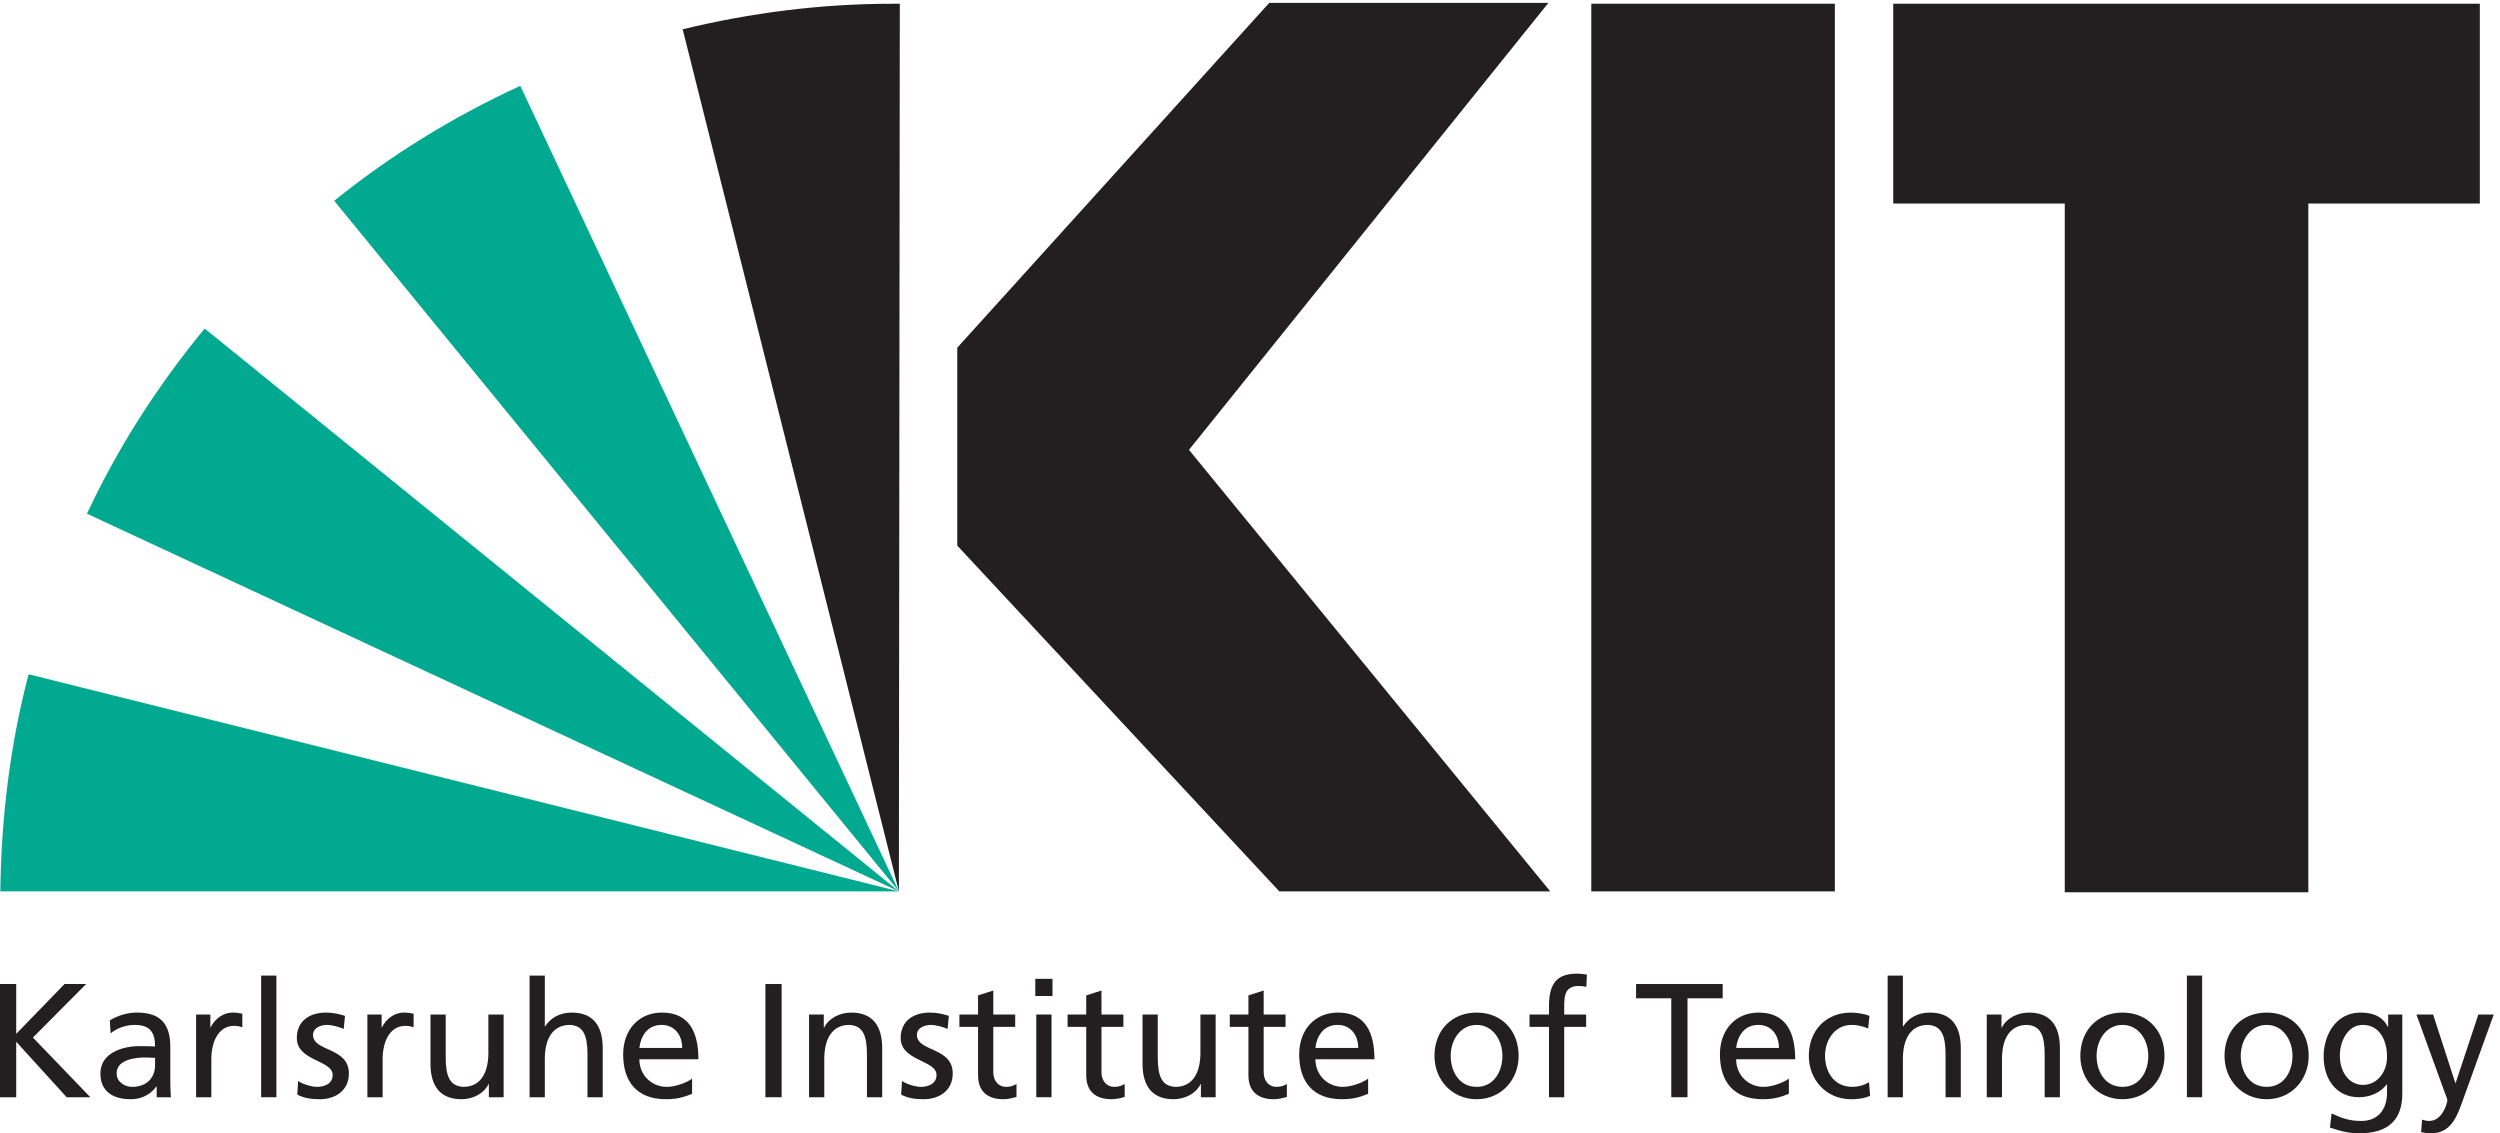
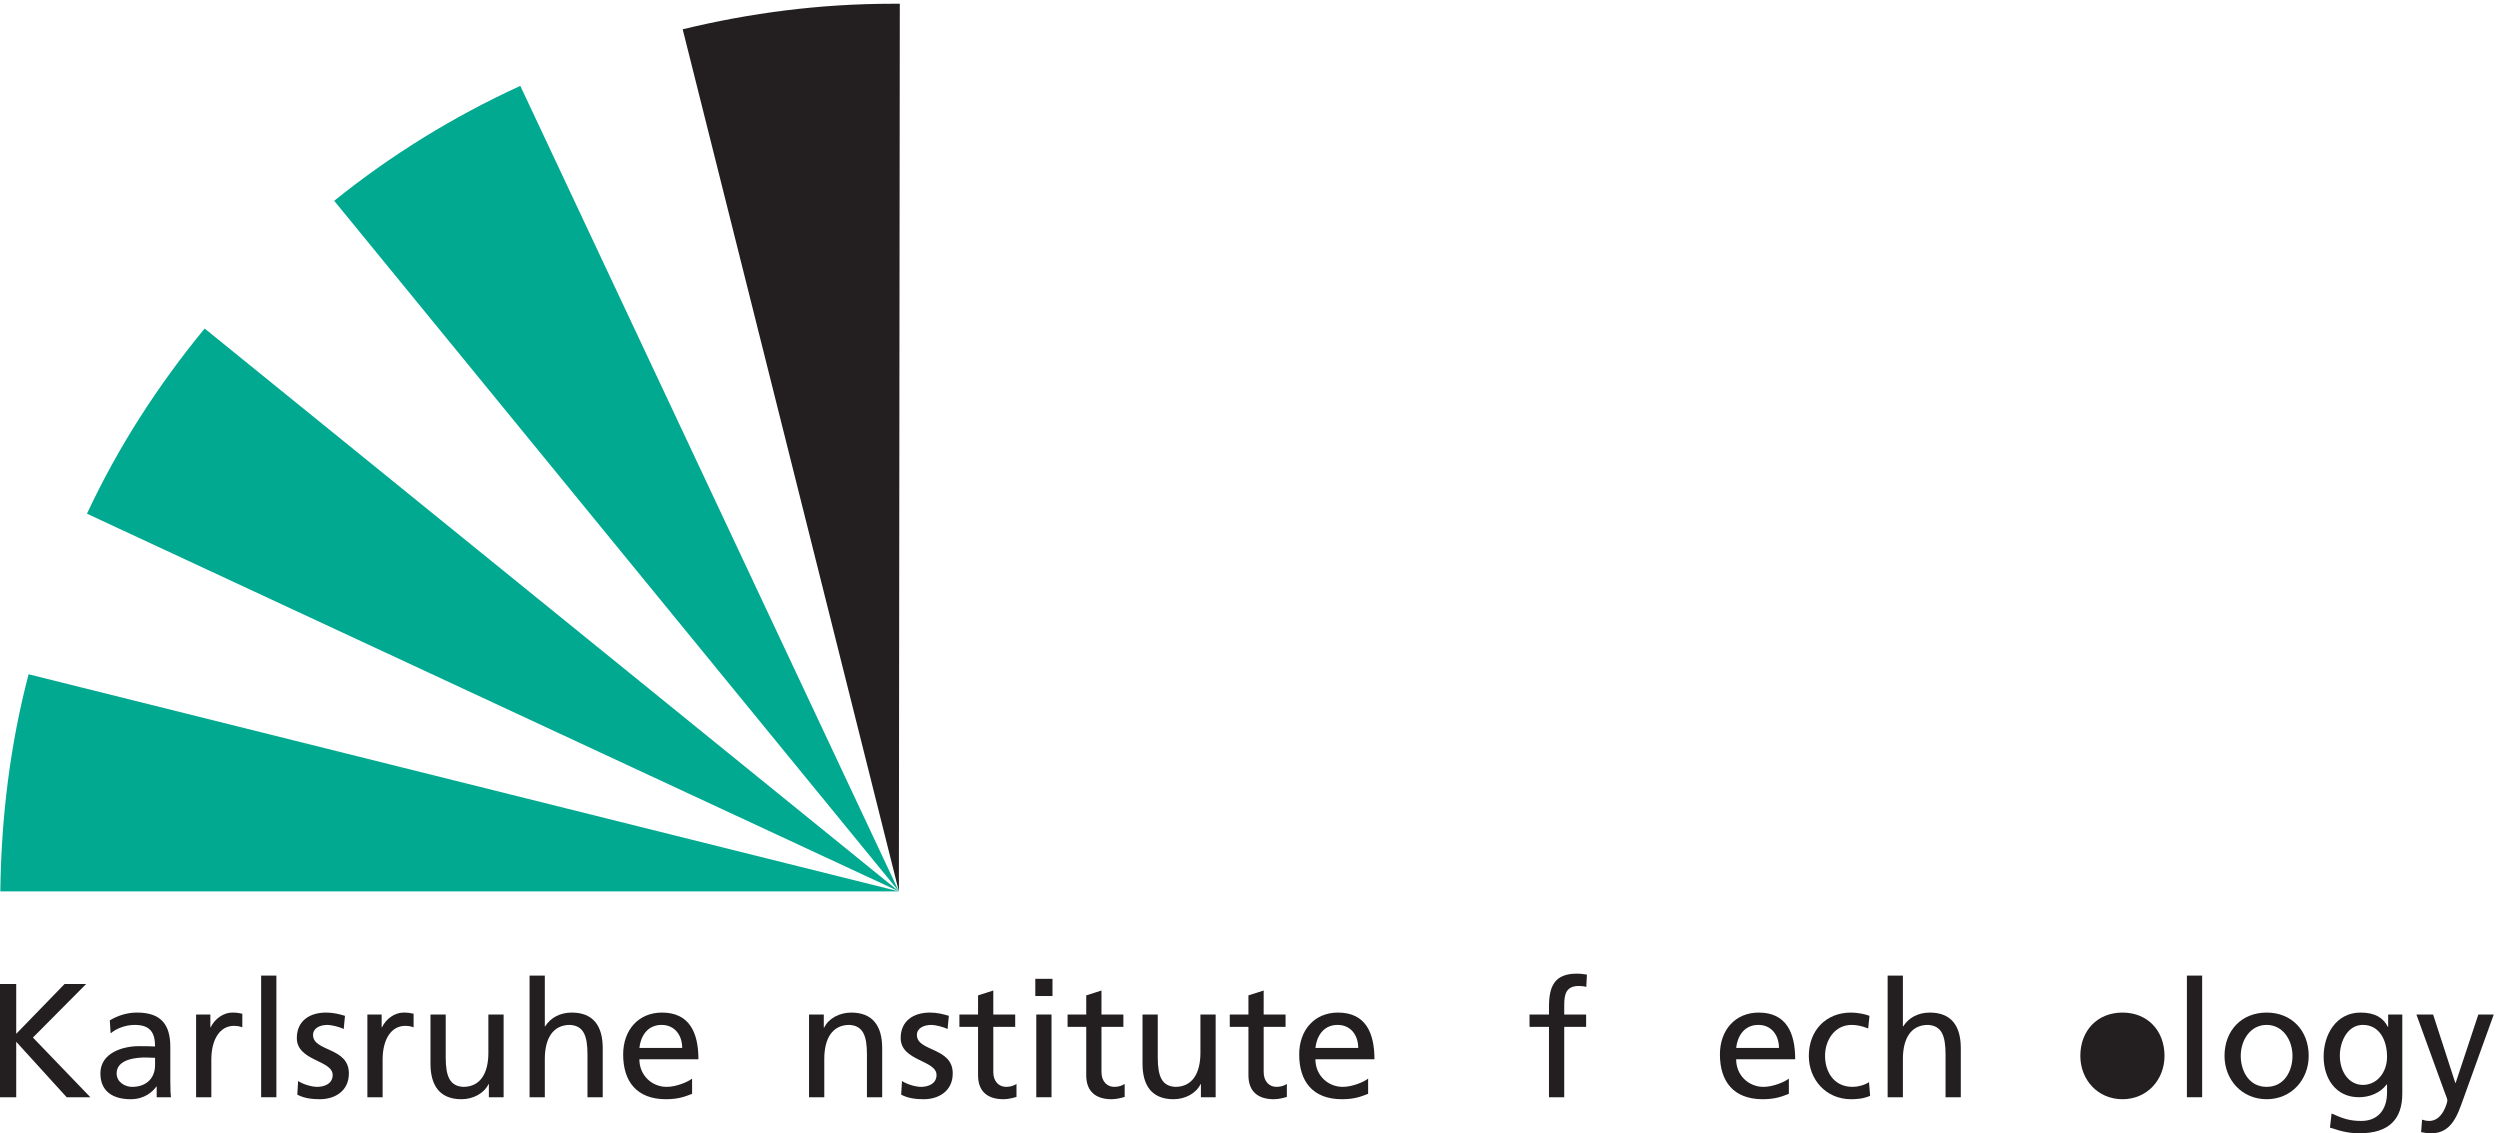
<svg xmlns="http://www.w3.org/2000/svg" xmlns:ns1="http://sodipodi.sourceforge.net/DTD/sodipodi-0.dtd" xmlns:ns2="http://www.inkscape.org/namespaces/inkscape" version="1.1" id="svg1" width="262.427" height="118.96" viewBox="0 0 262.427 118.96" ns1:docname="KITlogo_4c_frutiger_CMYK_englisch.eps">
  <defs id="defs1" />
  <ns1:namedview id="namedview1" pagecolor="#ffffff" bordercolor="#000000" borderopacity="0.25" ns2:showpageshadow="2" ns2:pageopacity="0.0" ns2:pagecheckerboard="0" ns2:deskcolor="#d1d1d1">
    <ns2:page x="0" y="0" ns2:label="1" id="page1" width="262.427" height="118.96" margin="0" bleed="0" />
  </ns1:namedview>
  <g id="g1" ns2:groupmode="layer" ns2:label="1">
    <g id="group-R5">
-       <path id="path2" d="M 1223.53,190.918 H 1009.7 L 755.531,463.789 V 620.031 L 1001.77,892.188 H 1222.1 L 938.406,539.391 1223.53,190.918 Z m 224.64,0 h -192.24 v 700.551 h 192.24 V 190.918 Z m 509.05,700.551 h -462.97 v -157.68 h 135.37 V 190.195 h 192.23 v 543.594 h 135.37 v 157.68 0" style="fill:#231f20;fill-opacity:1;fill-rule:evenodd;stroke:none" transform="matrix(0.133,0,0,-0.133,0,118.96)" />
      <path id="path3" d="m 709.449,190.918 v 0 0 0 0" style="fill:#231f20;fill-opacity:1;fill-rule:evenodd;stroke:none" transform="matrix(0.133,0,0,-0.133,0,118.96)" />
      <path id="path4" d="m 709.449,190.918 v 0 0 0 0" style="fill:#231f20;fill-opacity:1;fill-rule:evenodd;stroke:none" transform="matrix(0.133,0,0,-0.133,0,118.96)" />
      <path id="path5" d="M 161.527,635.148 C 124.809,590.508 93.129,541.547 68.648,488.988 L 709.449,190.918 161.527,635.148 v 0" style="fill:#00a990;fill-opacity:1;fill-rule:evenodd;stroke:none" transform="matrix(0.133,0,0,-0.133,0,118.96)" />
      <path id="path6" d="M 709.449,190.918 410.648,826.672 C 357.367,802.188 308.406,771.949 263.77,735.949 L 709.449,190.918 v 0 0" style="fill:#00a990;fill-opacity:1;fill-rule:evenodd;stroke:none" transform="matrix(0.133,0,0,-0.133,0,118.96)" />
      <path id="path7" d="m 709.449,190.918 0.723,700.551 c -2.164,0 -3.602,0 -5.762,0 -56.883,0 -112.32,-7.199 -165.601,-20.16 l 170.64,-680.391 v 0 0" style="fill:#231f20;fill-opacity:1;fill-rule:evenodd;stroke:none" transform="matrix(0.133,0,0,-0.133,0,118.96)" />
      <path id="path8" d="m 709.449,190.918 v 0 0 0 0 0" style="fill:#231f20;fill-opacity:1;fill-rule:evenodd;stroke:none" transform="matrix(0.133,0,0,-0.133,0,118.96)" />
      <path id="path9" d="m 709.449,190.918 v 0 0 0 0 0" style="fill:#231f20;fill-opacity:1;fill-rule:evenodd;stroke:none" transform="matrix(0.133,0,0,-0.133,0,118.96)" />
      <path id="path10" d="M 22.57,362.266 C 8.168,307.539 0.973,249.941 0.25,190.918 H 709.449 L 22.57,362.266 v 0" style="fill:#00a990;fill-opacity:1;fill-rule:evenodd;stroke:none" transform="matrix(0.133,0,0,-0.133,0,118.96)" />
      <path id="path11" d="M 0,28.438 H 12.801 V 72.227 L 52.613,28.438 H 71.305 L 25.984,75.547 67.977,117.793 H 50.953 L 12.801,78.496 V 117.793 H 0 v -89.356 0" style="fill:#231f20;fill-opacity:1;fill-rule:nonzero;stroke:none" transform="matrix(0.133,0,0,-0.133,0,118.96)" />
      <path id="path12" d="m 122.383,53.789 c 0,-9.727 -6.274,-17.168 -18.18,-17.168 -5.5,0 -12.164,3.711 -12.164,10.625 0,11.523 16.137,12.559 22.664,12.559 2.559,0 5.117,-0.254 7.68,-0.254 V 53.789 Z M 87.305,78.867 c 4.867,4.102 12.164,6.66 18.945,6.66 12.035,0 16.133,-5.762 16.133,-17.031 -4.738,0.254 -8.067,0.254 -12.805,0.254 -12.414,0 -30.34,-5.117 -30.34,-21.504 0,-14.199 9.859,-20.371 23.942,-20.371 11.008,0 17.406,6.035 20.222,10 h 0.258 v -8.438 h 11.266 c -0.258,1.914 -0.512,5.371 -0.512,12.793 v 27.012 c 0,17.793 -7.555,27.012 -26.238,27.012 -8.328,0 -15.496,-2.559 -21.512,-6.133 l 0.641,-10.254 v 0" style="fill:#231f20;fill-opacity:1;fill-rule:nonzero;stroke:none" transform="matrix(0.133,0,0,-0.133,0,118.96)" />
      <path id="path13" d="m 154.77,28.438 h 12.031 v 29.707 c 0,16.367 7.043,26.621 17.793,26.621 2.051,0 4.484,-0.254 6.66,-1.152 v 10.742 c -2.559,0.527 -4.356,0.898 -7.938,0.898 -6.91,0 -13.824,-4.863 -17.027,-11.641 h -0.254 V 93.731 H 154.77 v -65.293 0" style="fill:#231f20;fill-opacity:1;fill-rule:nonzero;stroke:none" transform="matrix(0.133,0,0,-0.133,0,118.96)" />
      <path id="path14" d="m 206.105,28.438 h 12.036 v 96.016 h -12.036 v -96.016 0" style="fill:#231f20;fill-opacity:1;fill-rule:nonzero;stroke:none" transform="matrix(0.133,0,0,-0.133,0,118.96)" />
      <path id="path15" d="m 234.652,30.488 c 5.504,-2.969 11.778,-3.613 17.922,-3.613 11.649,0 22.785,6.426 22.785,20.371 0,20.879 -28.289,17.031 -28.289,30.352 0,5.371 5.375,7.93 11.52,7.93 2.816,0 9.984,-1.66 12.676,-3.32 l 1.019,10.488 c -4.734,1.406 -9.34,2.559 -14.976,2.559 -12.93,0 -23.039,-6.523 -23.039,-20.098 0,-18.301 28.289,-17.285 28.289,-29.18 0,-7.051 -6.782,-9.355 -12.289,-9.355 -3.457,0 -10.243,1.543 -14.977,4.609 l -0.641,-10.742 v 0" style="fill:#231f20;fill-opacity:1;fill-rule:nonzero;stroke:none" transform="matrix(0.133,0,0,-0.133,0,118.96)" />
      <path id="path16" d="m 289.957,28.438 h 12.031 v 29.707 c 0,16.367 7.039,26.621 17.793,26.621 2.051,0 4.481,-0.254 6.66,-1.152 v 10.742 c -2.558,0.527 -4.355,0.898 -7.941,0.898 -6.914,0 -13.82,-4.863 -17.023,-11.641 h -0.254 v 10.117 h -11.266 v -65.293 0" style="fill:#231f20;fill-opacity:1;fill-rule:nonzero;stroke:none" transform="matrix(0.133,0,0,-0.133,0,118.96)" />
      <path id="path17" d="M 397.484,93.731 H 385.453 V 63.516 c 0,-15.879 -6.14,-26.895 -19.844,-26.895 -10.496,0.644 -13.824,8.066 -13.824,23.301 V 93.731 H 339.758 V 54.941 c 0,-17.539 7.547,-28.066 24.445,-28.066 9.09,0 17.793,4.512 21.379,11.934 h 0.258 V 28.438 h 11.644 v 65.293 0" style="fill:#231f20;fill-opacity:1;fill-rule:nonzero;stroke:none" transform="matrix(0.133,0,0,-0.133,0,118.96)" />
      <path id="path18" d="M 417.969,28.438 H 430 v 30.215 c 0,15.859 6.148,26.875 19.844,26.875 10.5,-0.644 13.824,-8.066 13.824,-23.301 V 28.438 h 12.035 v 38.789 c 0,17.539 -7.555,28.027 -24.453,28.027 -9.086,0 -16.641,-3.965 -20.992,-10.879 H 430 v 40.078 h -12.031 v -96.016 0" style="fill:#231f20;fill-opacity:1;fill-rule:nonzero;stroke:none" transform="matrix(0.133,0,0,-0.133,0,118.96)" />
      <path id="path19" d="m 504.633,67.344 c 0.894,8.457 5.762,18.183 17.539,18.183 10.367,0 16.258,-8.184 16.258,-18.183 h -33.797 z m 41.601,-24.18 c -2.941,-2.441 -12.156,-6.543 -20.097,-6.543 -11.391,0 -21.504,8.848 -21.504,21.777 h 46.597 c 0,20.996 -7.042,36.855 -28.804,36.855 -18.434,0 -30.594,-13.691 -30.594,-33.027 0,-21.25 10.625,-35.352 33.793,-35.352 10.754,0 16,2.578 20.609,4.258 v 12.031 0" style="fill:#231f20;fill-opacity:1;fill-rule:nonzero;stroke:none" transform="matrix(0.133,0,0,-0.133,0,118.96)" />
-       <path id="path20" d="m 604.102,28.438 h 12.796 v 89.356 h -12.796 v -89.356 0" style="fill:#231f20;fill-opacity:1;fill-rule:nonzero;stroke:none" transform="matrix(0.133,0,0,-0.133,0,118.96)" />
      <path id="path21" d="m 638.535,28.438 h 12.035 v 30.215 c 0,15.859 6.145,26.875 19.84,26.875 10.496,-0.644 13.828,-8.066 13.828,-23.301 V 28.438 h 12.032 v 38.789 c 0,17.539 -7.547,28.027 -24.45,28.027 -9.09,0 -17.797,-4.473 -21.375,-11.895 h -0.257 v 10.371 h -11.653 v -65.293 0" style="fill:#231f20;fill-opacity:1;fill-rule:nonzero;stroke:none" transform="matrix(0.133,0,0,-0.133,0,118.96)" />
      <path id="path22" d="m 711.25,30.488 c 5.504,-2.969 11.777,-3.613 17.922,-3.613 11.648,0 22.781,6.426 22.781,20.371 0,20.879 -28.285,17.031 -28.285,30.352 0,5.371 5.371,7.93 11.52,7.93 2.816,0 9.984,-1.66 12.671,-3.32 l 1.024,10.488 c -4.738,1.406 -9.34,2.559 -14.977,2.559 -12.929,0 -23.043,-6.523 -23.043,-20.098 0,-18.301 28.293,-17.285 28.293,-29.18 0,-7.051 -6.785,-9.355 -12.293,-9.355 -3.457,0 -10.238,1.543 -14.972,4.609 L 711.25,30.488 v 0" style="fill:#231f20;fill-opacity:1;fill-rule:nonzero;stroke:none" transform="matrix(0.133,0,0,-0.133,0,118.96)" />
      <path id="path23" d="M 801.246,93.731 H 783.961 V 112.676 L 771.93,108.828 V 93.731 H 757.207 V 83.984 H 771.93 V 45.84 c 0,-13.047 7.675,-18.965 20.097,-18.965 3.836,0 7.547,1.035 10.239,1.816 v 10.234 c -1.793,-1.152 -4.485,-2.305 -8.196,-2.305 -5.5,0 -10.109,4.102 -10.109,11.66 v 35.703 h 17.285 v 9.746 0" style="fill:#231f20;fill-opacity:1;fill-rule:nonzero;stroke:none" transform="matrix(0.133,0,0,-0.133,0,118.96)" />
      <path id="path24" d="M 830.688,121.895 H 817.117 V 108.32 h 13.571 v 13.575 z M 817.887,28.438 h 12.031 v 65.293 h -12.031 v -65.293 0" style="fill:#231f20;fill-opacity:1;fill-rule:nonzero;stroke:none" transform="matrix(0.133,0,0,-0.133,0,118.96)" />
      <path id="path25" d="m 886.633,93.731 h -17.285 v 18.945 l -12.035,-3.848 V 93.731 h -14.719 v -9.746 h 14.719 V 45.84 c 0,-13.047 7.683,-18.965 20.097,-18.965 3.844,0 7.551,1.035 10.242,1.816 v 10.234 c -1.789,-1.152 -4.476,-2.305 -8.195,-2.305 -5.504,0 -10.109,4.102 -10.109,11.66 v 35.703 h 17.285 v 9.746 0" style="fill:#231f20;fill-opacity:1;fill-rule:nonzero;stroke:none" transform="matrix(0.133,0,0,-0.133,0,118.96)" />
      <path id="path26" d="M 959.469,93.731 H 947.438 V 63.516 c 0,-15.879 -6.145,-26.895 -19.844,-26.895 -10.5,0.644 -13.824,8.066 -13.824,23.301 V 93.731 H 901.734 V 54.941 c 0,-17.539 7.551,-28.066 24.454,-28.066 9.085,0 17.792,4.512 21.375,11.934 h 0.257 V 28.438 h 11.649 v 65.293 0" style="fill:#231f20;fill-opacity:1;fill-rule:nonzero;stroke:none" transform="matrix(0.133,0,0,-0.133,0,118.96)" />
      <path id="path27" d="m 1014.64,93.731 h -17.277 v 18.945 l -12.035,-3.848 V 93.731 h -14.723 v -9.746 h 14.723 V 45.84 c 0,-13.047 7.68,-18.965 20.102,-18.965 3.84,0 7.55,1.035 10.23,1.816 v 10.234 c -1.78,-1.152 -4.48,-2.305 -8.19,-2.305 -5.5,0 -10.107,4.102 -10.107,11.66 v 35.703 h 17.277 v 9.746 0" style="fill:#231f20;fill-opacity:1;fill-rule:nonzero;stroke:none" transform="matrix(0.133,0,0,-0.133,0,118.96)" />
      <path id="path28" d="m 1038.2,67.344 c 0.89,8.457 5.76,18.183 17.53,18.183 10.37,0 16.26,-8.184 16.26,-18.183 h -33.79 z m 41.6,-24.18 c -2.94,-2.441 -12.15,-6.543 -20.09,-6.543 -11.4,0 -21.51,8.848 -21.51,21.777 h 46.59 c 0,20.996 -7.04,36.855 -28.79,36.855 -18.44,0 -30.61,-13.691 -30.61,-33.027 0,-21.25 10.64,-35.352 33.8,-35.352 10.75,0 16.01,2.578 20.61,4.258 v 12.031 0" style="fill:#231f20;fill-opacity:1;fill-rule:nonzero;stroke:none" transform="matrix(0.133,0,0,-0.133,0,118.96)" />
-       <path id="path29" d="m 1144.96,61.074 c 0,12.422 7.56,24.453 20.48,24.453 12.8,0 20.36,-12.031 20.36,-24.453 0,-11.641 -6.27,-24.453 -20.36,-24.453 -14.21,0 -20.48,12.812 -20.48,24.453 z m -12.8,0 c 0,-18.691 13.57,-34.199 33.28,-34.199 19.59,0 33.16,15.508 33.16,34.199 0,19.844 -13.32,34.18 -33.16,34.18 -19.96,0 -33.28,-14.336 -33.28,-34.18 v 0" style="fill:#231f20;fill-opacity:1;fill-rule:nonzero;stroke:none" transform="matrix(0.133,0,0,-0.133,0,118.96)" />
      <path id="path30" d="m 1222.54,28.438 h 12.03 v 55.547 h 17.29 v 9.746 h -17.29 v 7.032 c 0,8.828 1.28,15.488 11.65,15.488 2.05,0 4.36,-0.254 5.76,-0.762 l 0.51,9.727 c -2.43,0.39 -4.99,0.762 -8.07,0.762 -17.79,0 -21.88,-10.372 -21.88,-26.231 v -6.016 h -15.36 v -9.746 h 15.36 v -55.547 0" style="fill:#231f20;fill-opacity:1;fill-rule:nonzero;stroke:none" transform="matrix(0.133,0,0,-0.133,0,118.96)" />
-       <path id="path31" d="m 1319.06,28.438 h 12.81 v 78.085 h 27.77 v 11.27 h -68.36 v -11.27 h 27.78 v -78.085 0" style="fill:#231f20;fill-opacity:1;fill-rule:nonzero;stroke:none" transform="matrix(0.133,0,0,-0.133,0,118.96)" />
      <path id="path32" d="m 1370.27,67.344 c 0.89,8.457 5.76,18.183 17.53,18.183 10.37,0 16.26,-8.184 16.26,-18.183 h -33.79 z m 41.61,-24.18 c -2.95,-2.441 -12.16,-6.543 -20.1,-6.543 -11.4,0 -21.51,8.848 -21.51,21.777 h 46.6 c 0,20.996 -7.05,36.855 -28.8,36.855 -18.44,0 -30.61,-13.691 -30.61,-33.027 0,-21.25 10.64,-35.352 33.8,-35.352 10.75,0 16.01,2.578 20.62,4.258 v 12.031 0" style="fill:#231f20;fill-opacity:1;fill-rule:nonzero;stroke:none" transform="matrix(0.133,0,0,-0.133,0,118.96)" />
      <path id="path33" d="m 1475.5,92.695 c -3.46,1.406 -9.73,2.559 -14.6,2.559 -19.96,0 -33.28,-14.336 -33.28,-34.18 0,-18.691 13.57,-34.199 33.28,-34.199 4.35,0 10.12,0.391 15.11,2.715 l -0.89,10.742 c -3.72,-2.422 -8.84,-3.711 -12.93,-3.711 -15.5,0 -21.77,12.812 -21.77,24.453 0,12.422 7.56,24.453 21,24.453 3.83,0 8.44,-0.898 13.05,-2.812 l 1.03,9.98 v 0" style="fill:#231f20;fill-opacity:1;fill-rule:nonzero;stroke:none" transform="matrix(0.133,0,0,-0.133,0,118.96)" />
      <path id="path34" d="m 1489.83,28.438 h 12.04 v 30.215 c 0,15.859 6.14,26.875 19.84,26.875 10.5,-0.644 13.82,-8.066 13.82,-23.301 V 28.438 h 12.04 v 38.789 c 0,17.539 -7.56,28.027 -24.45,28.027 -9.1,0 -16.65,-3.965 -21,-10.879 h -0.25 v 40.078 h -12.04 v -96.016 0" style="fill:#231f20;fill-opacity:1;fill-rule:nonzero;stroke:none" transform="matrix(0.133,0,0,-0.133,0,118.96)" />
-       <path id="path35" d="m 1568.05,28.438 h 12.03 v 30.215 c 0,15.859 6.15,26.875 19.84,26.875 10.5,-0.644 13.83,-8.066 13.83,-23.301 V 28.438 h 12.03 v 38.789 c 0,17.539 -7.55,28.027 -24.45,28.027 -9.08,0 -17.79,-4.473 -21.38,-11.895 h -0.25 v 10.371 h -11.65 v -65.293 0" style="fill:#231f20;fill-opacity:1;fill-rule:nonzero;stroke:none" transform="matrix(0.133,0,0,-0.133,0,118.96)" />
-       <path id="path36" d="m 1654.72,61.074 c 0,12.422 7.55,24.453 20.48,24.453 12.8,0 20.35,-12.031 20.35,-24.453 0,-11.641 -6.27,-24.453 -20.35,-24.453 -14.21,0 -20.48,12.812 -20.48,24.453 z m -12.81,0 c 0,-18.691 13.57,-34.199 33.29,-34.199 19.58,0 33.15,15.508 33.15,34.199 0,19.844 -13.31,34.18 -33.15,34.18 -19.98,0 -33.29,-14.336 -33.29,-34.18 v 0" style="fill:#231f20;fill-opacity:1;fill-rule:nonzero;stroke:none" transform="matrix(0.133,0,0,-0.133,0,118.96)" />
+       <path id="path36" d="m 1654.72,61.074 z m -12.81,0 c 0,-18.691 13.57,-34.199 33.29,-34.199 19.58,0 33.15,15.508 33.15,34.199 0,19.844 -13.31,34.18 -33.15,34.18 -19.98,0 -33.29,-14.336 -33.29,-34.18 v 0" style="fill:#231f20;fill-opacity:1;fill-rule:nonzero;stroke:none" transform="matrix(0.133,0,0,-0.133,0,118.96)" />
      <path id="path37" d="m 1726.02,28.438 h 12.03 v 96.016 h -12.03 v -96.016 0" style="fill:#231f20;fill-opacity:1;fill-rule:nonzero;stroke:none" transform="matrix(0.133,0,0,-0.133,0,118.96)" />
      <path id="path38" d="m 1768.52,61.074 c 0,12.422 7.54,24.453 20.47,24.453 12.81,0 20.37,-12.031 20.37,-24.453 0,-11.641 -6.28,-24.453 -20.37,-24.453 -14.2,0 -20.47,12.812 -20.47,24.453 z m -12.81,0 c 0,-18.691 13.57,-34.199 33.28,-34.199 19.59,0 33.16,15.508 33.16,34.199 0,19.844 -13.31,34.18 -33.16,34.18 -19.97,0 -33.28,-14.336 -33.28,-34.18 v 0" style="fill:#231f20;fill-opacity:1;fill-rule:nonzero;stroke:none" transform="matrix(0.133,0,0,-0.133,0,118.96)" />
      <path id="path39" d="m 1864.9,38.164 c -11.26,0 -18.17,10.762 -18.17,23.047 0,11.133 6.01,24.316 18.17,24.316 12.81,0 19.08,-11.641 19.08,-25.215 0,-12.168 -7.81,-22.148 -19.08,-22.148 z m 31.12,55.566 h -11.15 v -9.746 h -0.25 c -3.58,7.051 -9.98,11.27 -21.5,11.27 -19.72,0 -29.19,-17.91 -29.19,-34.688 0,-16.895 9.21,-32.129 27.91,-32.129 8.32,0 16.76,3.32 21.89,10.117 h 0.25 v -6.406 c 0,-13.848 -7.55,-22.422 -20.22,-22.422 -8.84,0 -14.35,1.66 -23.55,5.879 L 1838.93,4.473 C 1849.41,0.898 1855.43,0 1862.34,0 c 23.43,0 33.68,11.387 33.68,31.25 v 62.48 0" style="fill:#231f20;fill-opacity:1;fill-rule:nonzero;stroke:none" transform="matrix(0.133,0,0,-0.133,0,118.96)" />
      <path id="path40" d="M 1910.87,0.898 C 1913.04,0.508 1915.21,0 1919.05,0 c 15.88,0 20.62,14.453 25.1,27.012 l 24.06,66.719 h -12.16 L 1938.13,39.707 h -0.26 l -17.53,54.023 h -13.19 L 1929.3,32.793 c 0.77,-2.188 2.3,-5.527 2.3,-6.934 0,-1.289 -3.58,-16.133 -14.33,-16.133 -2.06,0 -4.1,0.508 -5.64,1.016 l -0.76,-9.844 v 0" style="fill:#231f20;fill-opacity:1;fill-rule:nonzero;stroke:none" transform="matrix(0.133,0,0,-0.133,0,118.96)" />
    </g>
  </g>
</svg>